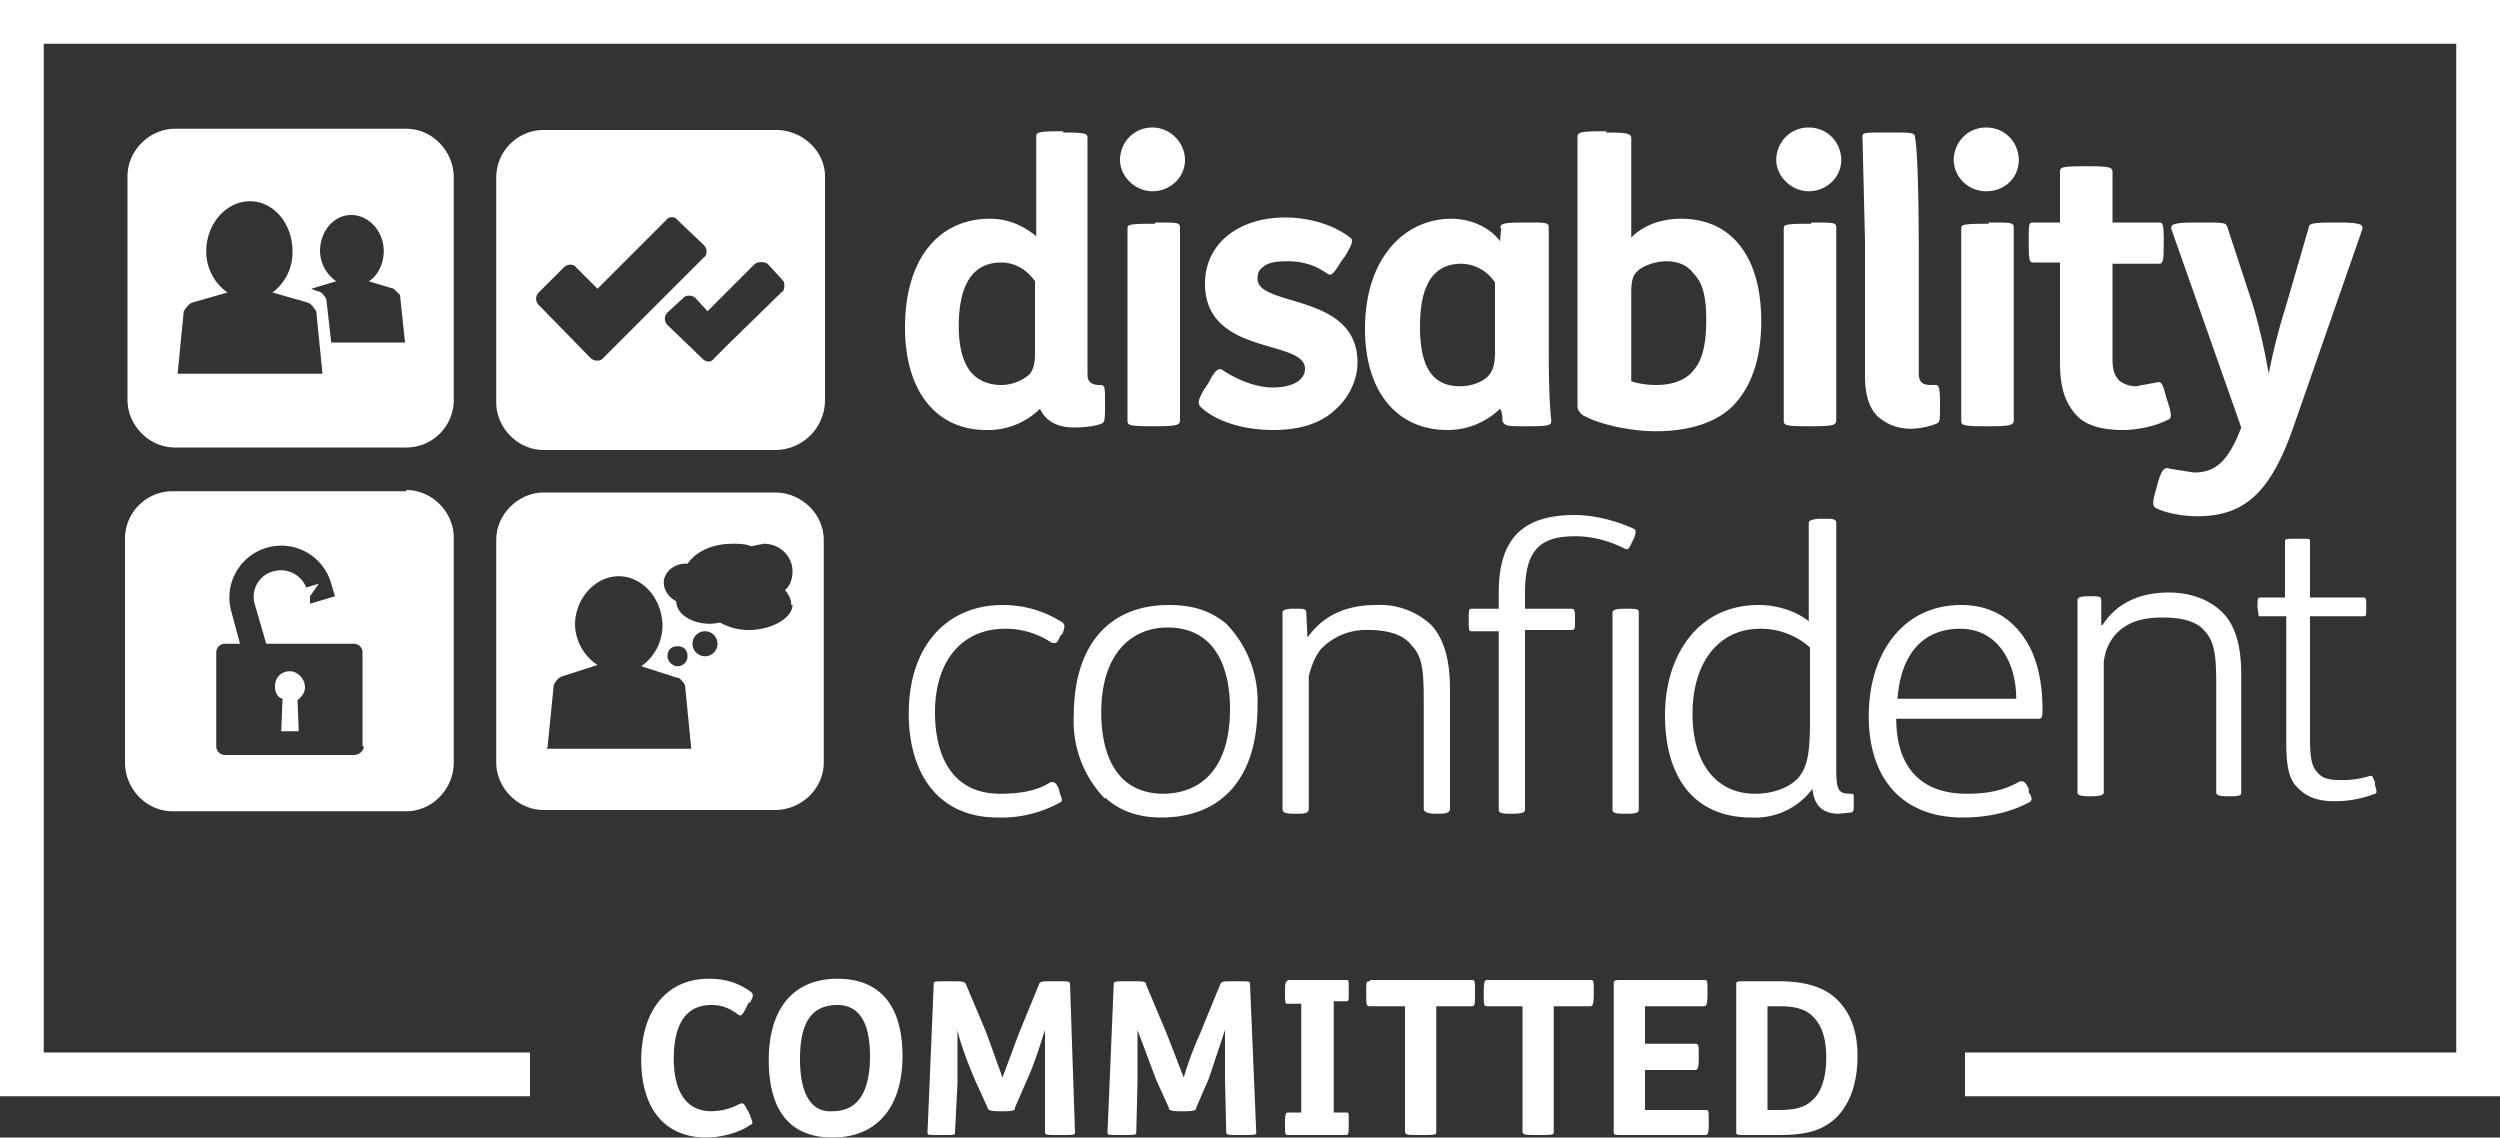
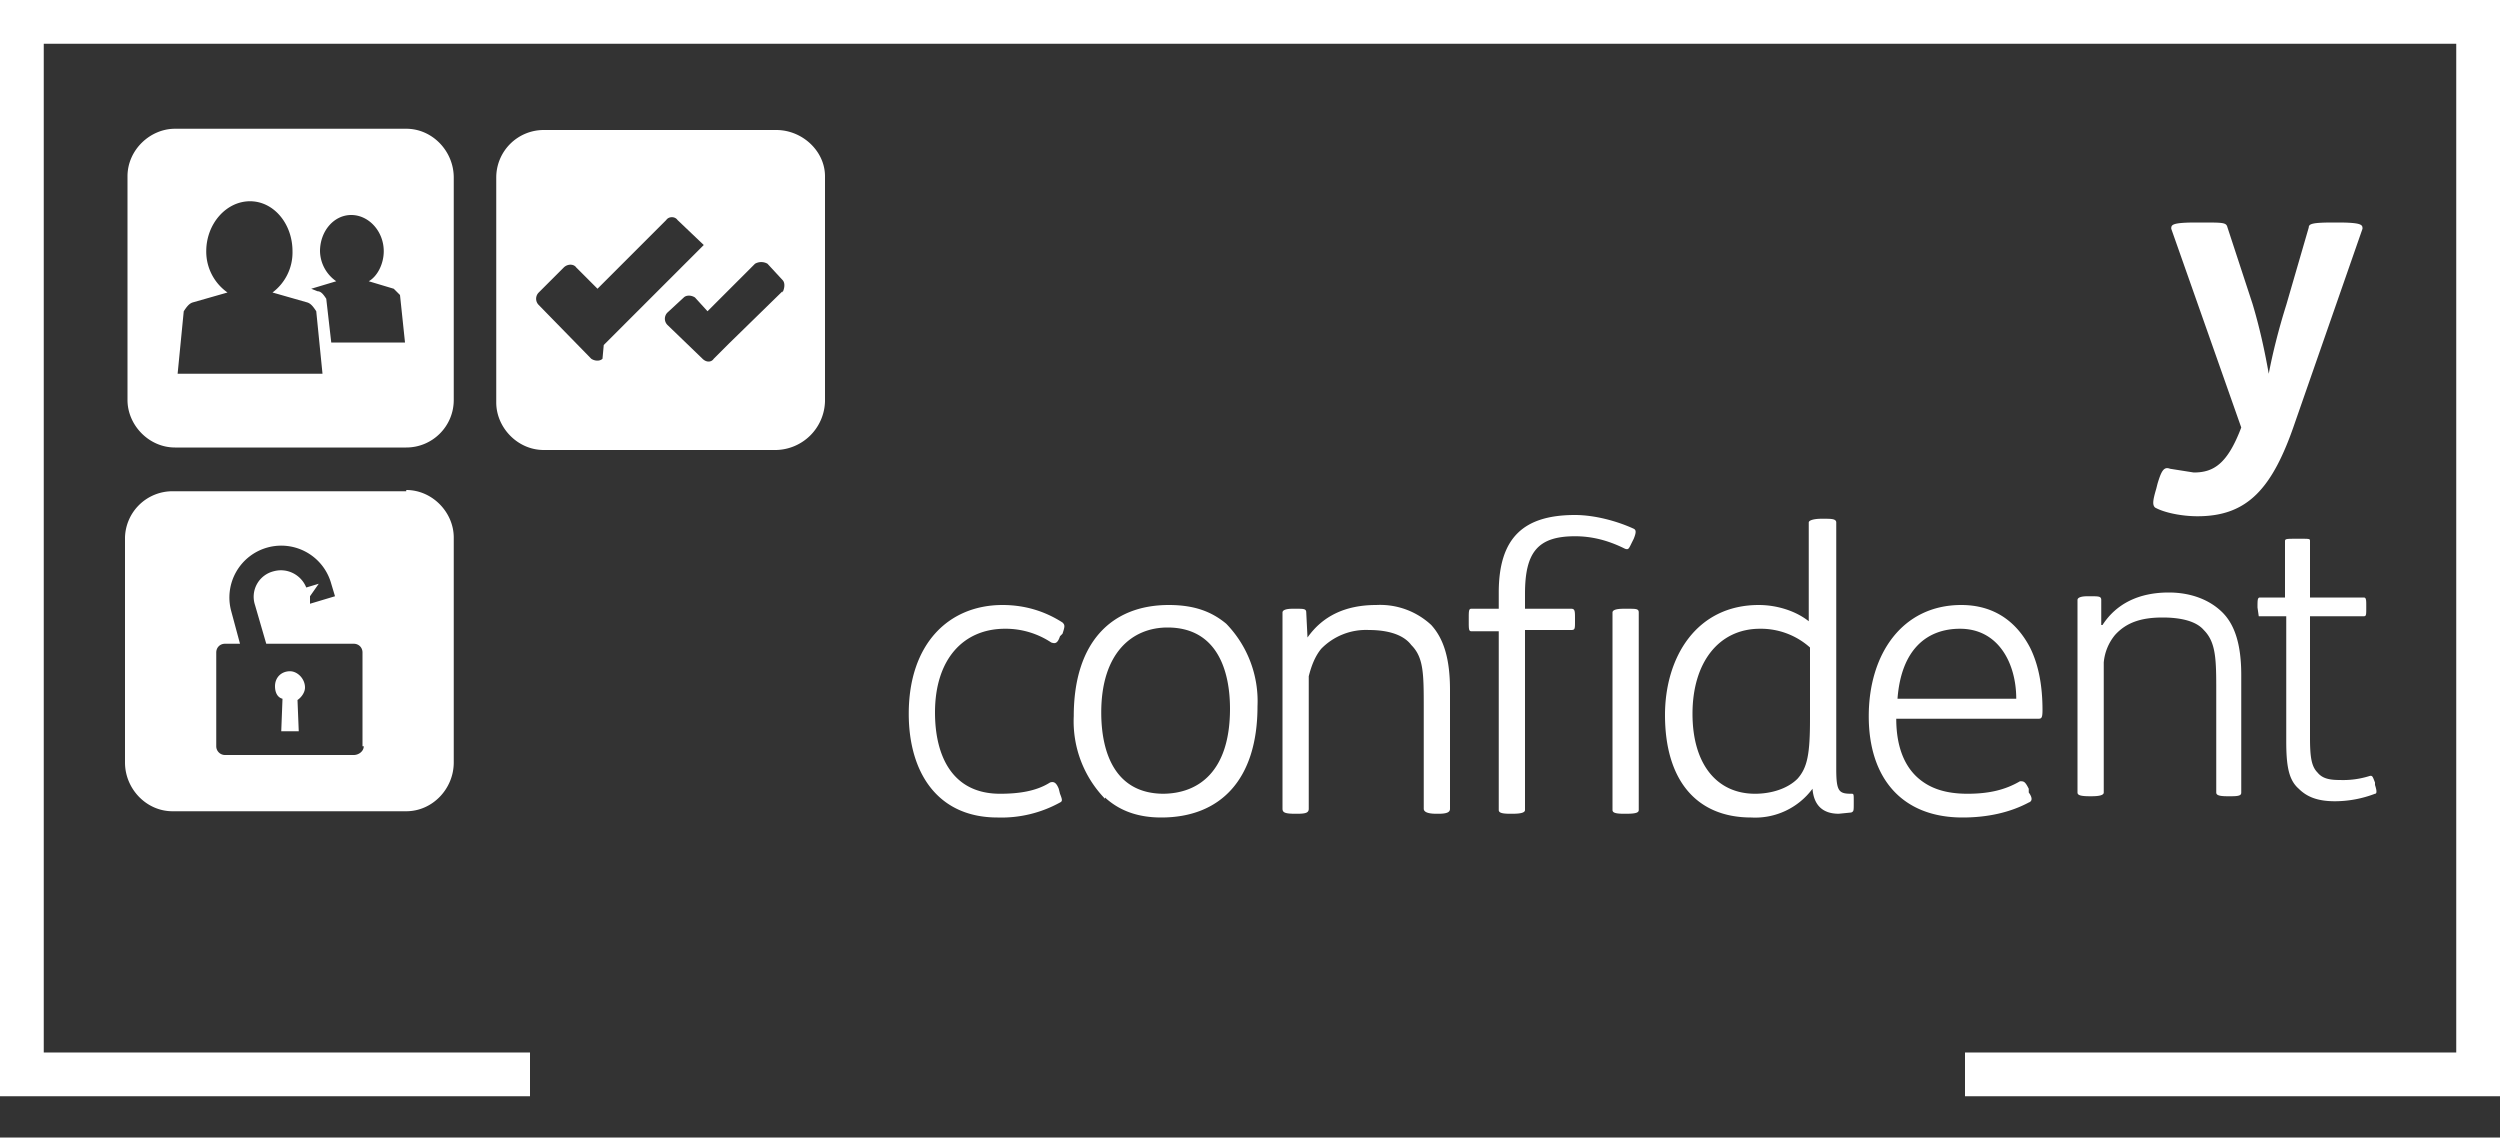
<svg xmlns="http://www.w3.org/2000/svg" viewBox="0 0 200 91" width="200" height="91" fill="white">
  <rect x="0" y="0" width="200" height="91" fill="#333333" stroke="none" />
  <path d="M42.4 84.2H3.5V3.5h193v80.7h-39.3v3.5H200V0H0v87.7h42.4v-3.5" />
-   <path d="M60 80.2c.3-.5.3-.7 0-.9-1-.7-2-1-3.3-1-3.4 0-5.4 2.6-5.4 6.5s1.9 6.2 5.2 6.2c1.2 0 2.7-.4 3.5-1 .3-.1.2-.2 0-.8l-.2-.4c-.3-.5-.3-.6-.6-.5a5 5 0 0 1-2.3.6c-2 0-3-1.6-3-4.2 0-2.8 1-4.3 3-4.3.8 0 1.4.2 2.2.8.2.1.3 0 .6-.6l.2-.4m7.1.2c1.6 0 2.6 1.2 2.6 4.1s-1 4.4-3 4.4C65 89 64 87.7 64 84.7s1-4.3 3-4.3m0-2.1c-3.7 0-5.5 2.6-5.5 6.5 0 4.4 2 6.2 5.1 6.2 3.7 0 5.6-2.6 5.6-6.5 0-4.4-2.1-6.2-5.2-6.2m8.8.2c-1 0-1.1 0-1.1.2l-.5 11.9c0 .2 0 .2 1 .2h.2c1 0 1 0 1-.2l.2-4v-4.2c.2 1 .8 2.6 1.4 4l1 2.2c0 .2.2.3 1 .3h.2c1 0 1-.1 1-.3l1-2.3c.6-1.3 1.1-3 1.4-3.9v8.2c0 .2.2.2 1.2.2h.1c1 0 1.1 0 1.1-.2l-.4-11.9c0-.2-.2-.2-1.1-.2h-.2c-1 0-1.1 0-1.2.3l-1.6 3.9-1.3 3.5-1.3-3.6-1.6-3.8c-.1-.3-.3-.3-1.2-.3h-.3Zm14.5 0c-1 0-1.2 0-1.2.2l-.5 11.9c0 .2 0 .2 1.1.2h.1c1 0 1.1 0 1.1-.2l.1-4v-4.2l1.5 4 1 2.2c0 .2.1.3 1 .3h.2c.9 0 1-.1 1-.3l1-2.3 1.3-3.9v4l.1 4.2c0 .2.2.2 1.1.2h.2c1 0 1.1 0 1.1-.2l-.5-11.9c0-.2-.1-.2-1-.2h-.2c-1 0-1.1 0-1.2.3L96 82.7c-.6 1.3-1.1 2.8-1.3 3.5l-1.4-3.6-1.6-3.8c0-.3-.2-.3-1.2-.3h-.2Zm12.7 0c-.1 0-.2 0-.2.8 0 .9 0 1 .2 1h1.1V89h-1c-.2 0-.3 0-.3.8 0 .9 0 1 .2 1h4.7c.2 0 .2-.2.2-1s0-.8-.2-.8h-1v-8.9h1c.2 0 .2 0 .2-.8v-.1c0-.8 0-.8-.2-.8H103m6.6.1c-.3 0-.3 0-.3.9v.1c0 .9 0 1 .3 1h2.8v10c0 .3.2.3 1.1.3h.2c1 0 1.2 0 1.2-.2V80.5h2.8c.3 0 .3-.1.3-1v-.1c0-1 0-1-.3-1h-8.1m9.4 0c-.2 0-.3 0-.3 1v.1c0 .9 0 1 .3 1h2.8v10c0 .3.2.3 1.2.3h.2c.9 0 1.1 0 1.1-.2V80.5h2.9c.2 0 .3-.1.3-1v-.1c0-1 0-1-.3-1H119Zm10.9 0c-.7 0-.8 0-.8.3v11.9c0 .2.1.2.8.2h6.5c.2 0 .3 0 .3-1s0-1-.3-1h-4.8v-3.2h4c.2 0 .3-.1.3-1v-.1c0-.9 0-1-.3-1h-4v-3h4.7c.2 0 .3-.1.3-1v-.1c0-1 0-1-.3-1H130Zm11.5 2.1h1c1.4 0 2.2.3 2.8 1 .6.7.9 1.7.9 3.1 0 1.6-.4 2.8-1.1 3.4-.7.7-1.7.8-2.7.8h-.9v-8.3m-1.7-2c-.7 0-.8 0-.8.2v11.9c0 .2.1.2.8.2h2.7c1.9 0 3.3-.3 4.4-1.3 1.2-1.1 1.8-2.9 1.8-5S148 81 147 80s-2.5-1.5-4.7-1.5h-2.6Z" />
  <path d="M32.5 10.3H14c-2 0-3.8 1.7-3.8 3.8V32c0 2 1.7 3.8 3.8 3.8h18.5c2.1 0 3.8-1.7 3.8-3.8V14.2c0-2.1-1.7-3.9-3.8-3.9M14.2 30l.5-5.1c.2-.3.4-.6.7-.7l2.8-.8a4 4 0 0 1-1.7-3.3c0-2.2 1.6-4 3.5-4s3.4 1.8 3.4 4a4 4 0 0 1-1.6 3.3l2.8.8c.3.1.5.4.7.7l.5 5H14.2Zm12.3-2.6-.4-3.5c-.2-.3-.4-.6-.7-.6l-.5-.2 2-.6a3 3 0 0 1-1.3-2.4c0-1.6 1.1-2.9 2.5-2.9s2.6 1.3 2.6 2.9c0 1-.5 2-1.2 2.4l2 .6.5.5.4 3.8h-6Z" />
-   <path d="M62.1 10.4H43.5a3.8 3.8 0 0 0-3.8 3.8v18c0 2 1.7 3.8 3.8 3.8h18.6a4 4 0 0 0 3.9-3.9v-18c0-2-1.8-3.7-3.9-3.7M48.2 28.7c-.2.2-.6.2-.9 0l-4.2-4.3a.7.7 0 0 1 0-1l2-2c.3-.3.8-.3 1 0l1.7 1.7 5.5-5.5c.2-.3.7-.3.9 0l2.1 2c.3.3.3.8 0 1l-8 8Zm14.4-5.4-4.3 4.2-1.2 1.2c-.2.3-.6.3-.9 0L53.4 26a.7.7 0 0 1 0-1l1.3-1.2c.2-.2.6-.2.9 0l1 1.1 3.8-3.8a1 1 0 0 1 1 0l1.2 1.3c.2.2.2.6 0 1" />
-   <path d="M85 10.6c2 0 2 .1 2 .5V30c0 .6.4.8 1 .8.4 0 .4.2.4 1.3v.3c0 1.1 0 1.4-.3 1.5-.5.2-1.4.3-2.2.3-1.4 0-2.3-.6-2.7-1.5a5.9 5.9 0 0 1-4.3 1.7c-4 0-6.5-3.1-6.5-8.2 0-5.5 2.7-8.7 6.8-8.7 1.4 0 2.6.5 3.7 1.4V11c0-.4 0-.5 2-.5h.2m-2.3 12c-.7-1-1.7-1.5-2.7-1.5-2.3 0-3.4 1.8-3.4 5.1 0 1.8.4 3 1 3.7.6.7 1.5 1 2.4 1s1.8-.4 2.3-.9c.3-.4.4-.9.4-1.7v-5.8Zm9.4-12.3c1.4 0 2.6 1.2 2.6 2.6s-1.2 2.5-2.6 2.5-2.6-1.2-2.6-2.5 1-2.6 2.6-2.6m.2 7.6c1.8 0 2 0 2 .4v15.4c0 .4-.2.5-2 .5h-.2c-2 0-2-.1-2-.5V18.3c0-.3 0-.4 2-.4h.2Zm4.3 12.8c.5-1 .8-1.2 1.1-1 1.2.8 2.7 1.4 4 1.4 1.6 0 2.6-.6 2.6-1.5 0-2.4-8-1-8-6.8 0-3.3 2.8-5.3 6.4-5.3 2 0 3.9.6 5.2 1.6.3.2.2.5-.4 1.5l-.3.4c-.6 1-.8 1.2-1.1 1-1-.7-2-1-3.2-1-.9 0-1.6.1-2 .5-.3.2-.4.5-.4.9 0 2.3 8 1.1 8 6.7 0 1.4-.7 2.8-1.7 3.7-1.1 1.1-2.8 1.7-5 1.7-2.5 0-4.6-.7-5.8-1.8-.3-.3-.3-.5.2-1.4l.4-.6M120 18.2c.1-.3.2-.4 2-.4h.1c1.6 0 1.8 0 1.8.4v8.6c0 2.4 0 5 .2 6.8 0 .4 0 .5-1.8.5h-.1c-1.6 0-1.8 0-2-.4 0-.2 0-.7-.2-1a6 6 0 0 1-4.2 1.7c-4 0-6.6-3-6.6-8.1 0-5.7 3.2-8.8 6.9-8.8 1.7 0 3.2.8 3.9 1.8l.1-1.1m-.5 4.4a3.3 3.3 0 0 0-2.7-1.5c-2.3 0-3.3 1.8-3.3 5 0 2.8.7 4.8 3.2 4.8 1 0 2-.4 2.4-1 .3-.4.4-1 .4-1.7v-5.6Zm8.9-12c1.8 0 2 .1 2 .5V19c1-1 2.4-1.5 4-1.5 4 0 6.4 3 6.4 8.2 0 3-.8 5.3-2.3 6.8-1.3 1.3-3.5 2-6.1 2-2.2 0-4.7-.6-5.9-1.3-.3-.3-.4-.4-.4-.8V11c0-.4.1-.5 2.1-.5h.2m2 20c.6.2 1.3.3 2 .3 1.3 0 2.4-.4 3-1.2.7-.8 1-2.1 1-4s-.3-3-1-3.7c-.5-.7-1.3-1-2.2-1s-2 .4-2.4.9c-.3.3-.4.8-.4 1.6v7Zm14.2-20.3c1.5 0 2.6 1.2 2.6 2.6s-1.2 2.5-2.6 2.5-2.6-1.2-2.6-2.5 1-2.6 2.6-2.6m.2 7.6c1.8 0 2 0 2 .4v15.4c0 .4-.2.5-2 .5h-.2c-2 0-2-.1-2-.5V18.3c0-.3 0-.4 2-.4h.2Zm6.3-7.2c1.7 0 2 0 2 .4.2.9.3 4.8.3 9v9.8c0 .7.2 1 1 1h.4c.2 0 .3.3.3 1.4v.3c0 1.1 0 1.3-.3 1.4a6 6 0 0 1-2 .4c-1.2 0-2-.4-2.7-1-.7-.7-1-1.8-1-3.2V19.3L149 11c0-.4 0-.4 2-.4h.2m7.7-.4c1.5 0 2.6 1.2 2.6 2.6s-1.1 2.5-2.6 2.5-2.6-1.2-2.6-2.5 1-2.6 2.6-2.6m.2 7.6c1.8 0 2 0 2 .4v15.4c0 .4-.2.5-2 .5h-.2c-2 0-2-.1-2-.5V18.3c0-.3 0-.4 2-.4h.2Zm7.9-4.5c1.9 0 2 .1 2 .5v4h3.7c.3 0 .4 0 .4 1.5v.2c0 1.5-.1 1.6-.4 1.6H169v7.6c0 1 .2 1.4.6 1.8.3.2.7.4 1.3.4l1.6-.3c.4-.1.5 0 .8 1.2l.1.3c.4 1.2.3 1.4 0 1.5-1 .5-2.4.8-3.6.8-1.7 0-3-.4-3.7-1.2-.9-1-1.3-2.2-1.3-4.2v-8h-2.1c-.3 0-.4 0-.4-1.5v-.2c0-1.5 0-1.5.4-1.5h2.1v-4c0-.4 0-.5 2-.5h.2" />
+   <path d="M62.1 10.4H43.5a3.8 3.8 0 0 0-3.8 3.8v18c0 2 1.7 3.8 3.8 3.8h18.6a4 4 0 0 0 3.9-3.9v-18c0-2-1.8-3.7-3.9-3.7M48.2 28.7c-.2.2-.6.2-.9 0l-4.2-4.3a.7.7 0 0 1 0-1l2-2c.3-.3.8-.3 1 0l1.7 1.7 5.5-5.5c.2-.3.7-.3.9 0l2.1 2l-8 8Zm14.4-5.4-4.3 4.2-1.2 1.2c-.2.3-.6.3-.9 0L53.4 26a.7.7 0 0 1 0-1l1.3-1.2c.2-.2.6-.2.9 0l1 1.1 3.8-3.8a1 1 0 0 1 1 0l1.2 1.3c.2.2.2.6 0 1" />
  <path d="M176.1 17.8c1.8 0 2 0 2.1.4l2 6.1c.6 2 1 3.9 1.3 5.6.3-1.6.8-3.6 1.4-5.5l1.8-6.2c0-.3.3-.4 2-.4h.3c2 0 2 .2 2 .5l-5.4 15.5c-1.8 5.3-3.8 7.5-7.8 7.5-1.3 0-2.7-.3-3.4-.7-.2-.2-.2-.5.1-1.5l.1-.4c.3-1 .5-1.4 1-1.2l1.9.3c1.6 0 2.7-.7 3.8-3.6l-5.6-15.9c0-.3 0-.5 2-.5h.4M85 50.7l-.2.2c-.2.6-.4.6-.7.5a6.6 6.6 0 0 0-3.7-1.1c-3.3 0-5.6 2.4-5.6 6.7 0 3.5 1.4 6.5 5.2 6.5 1.5 0 2.9-.2 4-.9.3-.1.5 0 .7.5l.1.4c.2.5.2.6 0 .7a9.7 9.7 0 0 1-5 1.2c-4.8 0-7.1-3.6-7.1-8.3 0-5.6 3.2-8.7 7.5-8.7 1.8 0 3.4.5 4.8 1.4.2.2.2.3 0 .9m3.4 13.2a8.9 8.9 0 0 1-2.5-6.6c0-5.9 3-8.9 7.6-8.9 2 0 3.4.5 4.6 1.5a8.9 8.9 0 0 1 2.5 6.6c0 5.9-3 8.9-7.7 8.9-1.8 0-3.3-.5-4.5-1.6m4.6-.3c2.9 0 5.4-1.8 5.4-6.8 0-3-1-6.5-5-6.5-2.8 0-5.3 2-5.3 6.8 0 3.2 1.1 6.5 5 6.5M104.6 51c1.2-1.7 3-2.6 5.5-2.6a6 6 0 0 1 4.4 1.6c1 1.1 1.5 2.7 1.5 5.2v9.5c0 .2-.1.4-.9.4h-.2c-.8 0-1-.2-1-.4v-8c0-2.8 0-4.1-1-5.1-.6-.8-1.8-1.2-3.4-1.2a5 5 0 0 0-3.8 1.5c-.5.6-.8 1.4-1 2.2v10.6c0 .3-.2.4-.9.4h-.2c-.8 0-1-.1-1-.4V49c0-.2.3-.3.8-.3h.3c.6 0 .8 0 .8.3l.1 2m17.4-.5v14.3c0 .2-.3.3-1 .3h-.2c-.7 0-.9-.1-.9-.3V50.5h-2.2c-.2 0-.2-.2-.2-.8v-.2c0-.6 0-.8.2-.8h2.2v-1.3c0-4.4 2-6.2 6.1-6.2 1.6 0 3.4.5 4.7 1.1.2.1.2.3 0 .8l-.1.2c-.3.6-.3.7-.6.6-1.4-.7-2.7-1-4-1-3 0-4 1.3-4 4.6v1.2h3.7c.3 0 .3.2.3.8v.2c0 .6 0 .7-.3.7H122m7-1.4c0-.2.3-.3.9-.3h.3c.7 0 .9 0 .9.3v15.8c0 .2-.2.3-1 .3h-.2c-.7 0-.9-.1-.9-.3V49Zm19.3 15.2c0 .7 0 .7-.2.8l-1 .1c-1.3 0-2-.7-2.1-2a5.7 5.7 0 0 1-4.9 2.3c-4.4 0-6.9-3-6.9-8.2 0-4.6 2.5-8.8 7.5-8.8 1.5 0 3 .5 4 1.3v-7.9c0-.2.5-.3 1-.3h.2c.6 0 1 0 1 .3v19.7c0 1.8.2 2 1.2 2 .2 0 .2 0 .2.6m-3.5-12.3a5.9 5.9 0 0 0-4-1.5c-3.3 0-5.4 2.7-5.4 6.8s2 6.4 5 6.4c1.3 0 2.6-.4 3.4-1.2.8-.9 1-2 1-4.8v-5.8Zm6.9 5.7c0 2.3.7 3.8 1.7 4.7 1 .9 2.3 1.3 4 1.3s3-.3 4.2-1c.3 0 .4 0 .7.6v.3c.3.4.3.7 0 .8-1.5.8-3.3 1.2-5.3 1.2-4.8 0-7.5-3.1-7.5-8.1s2.7-8.9 7.4-8.9c2.6 0 4.4 1.3 5.5 3.4.7 1.4 1 3.1 1 5 0 .7-.1.7-.4.7h-11.3m9.6-1.6c0-2.8-1.4-5.6-4.5-5.6-2.6 0-4.7 1.6-5 5.6h9.5Zm6.9-5.9c1.1-1.7 2.9-2.6 5.3-2.6 1.8 0 3.3.6 4.3 1.6s1.5 2.6 1.5 5v9.4c0 .2-.1.3-.8.3h-.3c-.7 0-.9-.1-.9-.3v-8c0-2.6 0-4-1-5-.6-.7-1.8-1-3.3-1-1.7 0-2.9.4-3.8 1.4a4 4 0 0 0-.9 2.2v10.4c0 .2-.3.3-1 .3h-.1c-.8 0-1-.1-1-.3V48c0-.2.3-.3.8-.3h.2c.7 0 .9 0 .9.3v2m16.7-.8V59c0 1.5.1 2.3.6 2.8.4.5 1 .6 1.8.6a7 7 0 0 0 2.3-.3c.3-.1.3 0 .5.5v.2c.2.6.1.7 0 .7a9 9 0 0 1-3.2.6c-1.3 0-2.2-.3-2.9-1-.8-.7-1-1.8-1-3.8v-10h-2.2l-.1-.7c0-.6 0-.8.2-.8h2v-4.5c0-.2.1-.2 1-.2h.2c.8 0 .8 0 .8.2v4.5h4.3c.2 0 .2.2.2.7v.1c0 .6 0 .7-.2.7h-4.3" />
-   <path d="M62 39.4H43.5c-2 0-3.8 1.7-3.8 3.8V61c0 2 1.7 3.8 3.8 3.8H62c2.1 0 3.9-1.7 3.9-3.8V43.2c0-2.1-1.8-3.8-3.9-3.8M43.8 59.8l.5-5c.2-.4.4-.6.7-.7l2.8-.9A4 4 0 0 1 46 50c0-2.1 1.6-3.9 3.5-3.9s3.5 1.8 3.5 4a4 4 0 0 1-1.7 3.2l2.8.9c.3 0 .5.3.7.6l.5 5.1H43.7Zm9.6-7.3c0-.5.3-.8.8-.8s.8.3.8.8-.4.8-.8.8-.8-.4-.8-.8m3 0a1 1 0 1 1 0-2 1 1 0 0 1 0 2m7-4.1c0 1-1.6 2-3.5 2-.8 0-1.6-.2-2.3-.6a4 4 0 0 1-.8.1c-1.5 0-2.7-.8-2.7-1.8-.6-.3-1-.9-1-1.5 0-.8.8-1.5 1.7-1.5h.2c.7-1 2-1.6 3.6-1.6.5 0 1 0 1.5.2l1-.2c1.3 0 2.3 1 2.3 2.2 0 .6-.2 1.2-.6 1.5.3.4.5.7.5 1.2" />
  <path d="M23.2 53.7c-.7 0-1.2.5-1.2 1.2 0 .5.2.9.6 1l-.1 2.6h1.4l-.1-2.5c.3-.2.6-.6.6-1 0-.7-.6-1.3-1.2-1.3m9.3-14.4H13.8A3.8 3.8 0 0 0 10 43v18c0 2.1 1.7 3.9 3.8 3.9h18.7c2.1 0 3.8-1.8 3.8-3.9V43c0-2-1.7-3.8-3.8-3.8m-3.4 20.5c0 .4-.4.7-.8.7H18a.7.7 0 0 1-.7-.7v-7.5c0-.4.3-.7.7-.7h1.2l-.7-2.6a4.1 4.1 0 1 1 8-2.2l.3 1-2 .6v-.6l.7-1-1 .3c-.4-1-1.5-1.6-2.6-1.3a2.1 2.1 0 0 0-1.5 2.7l.9 3.1h7c.4 0 .7.3.7.7v7.5Z" />
</svg>